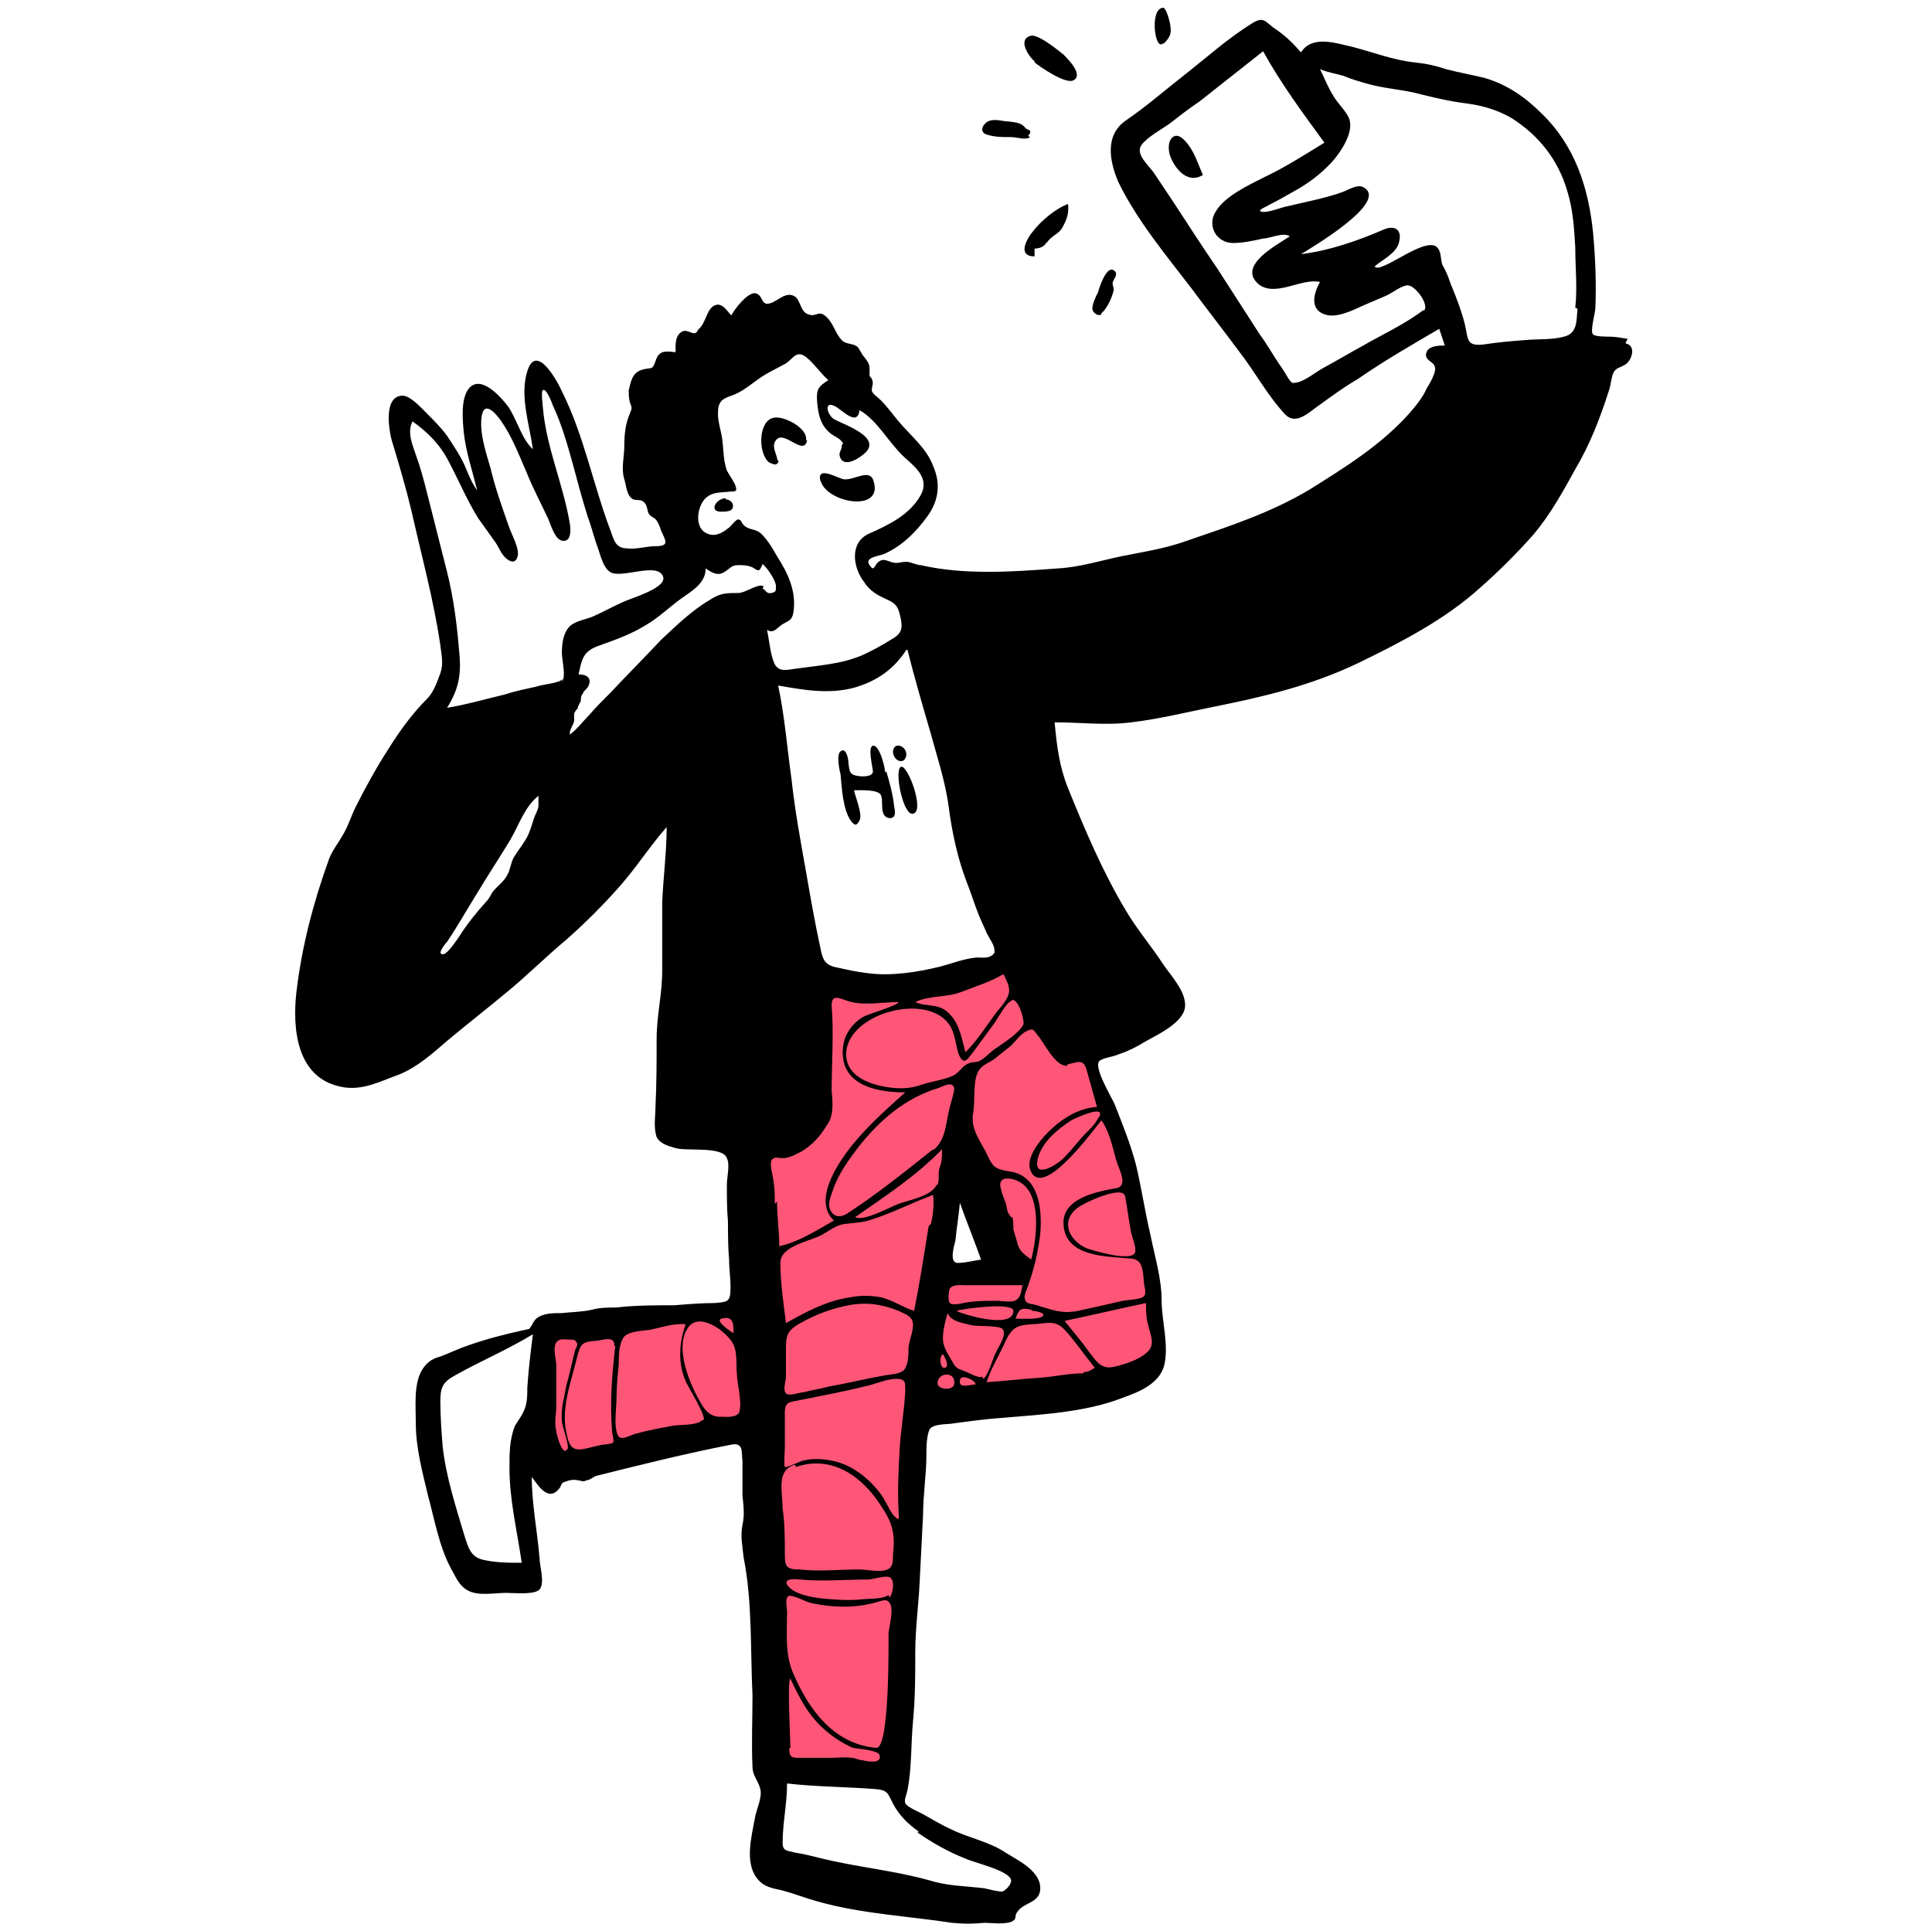
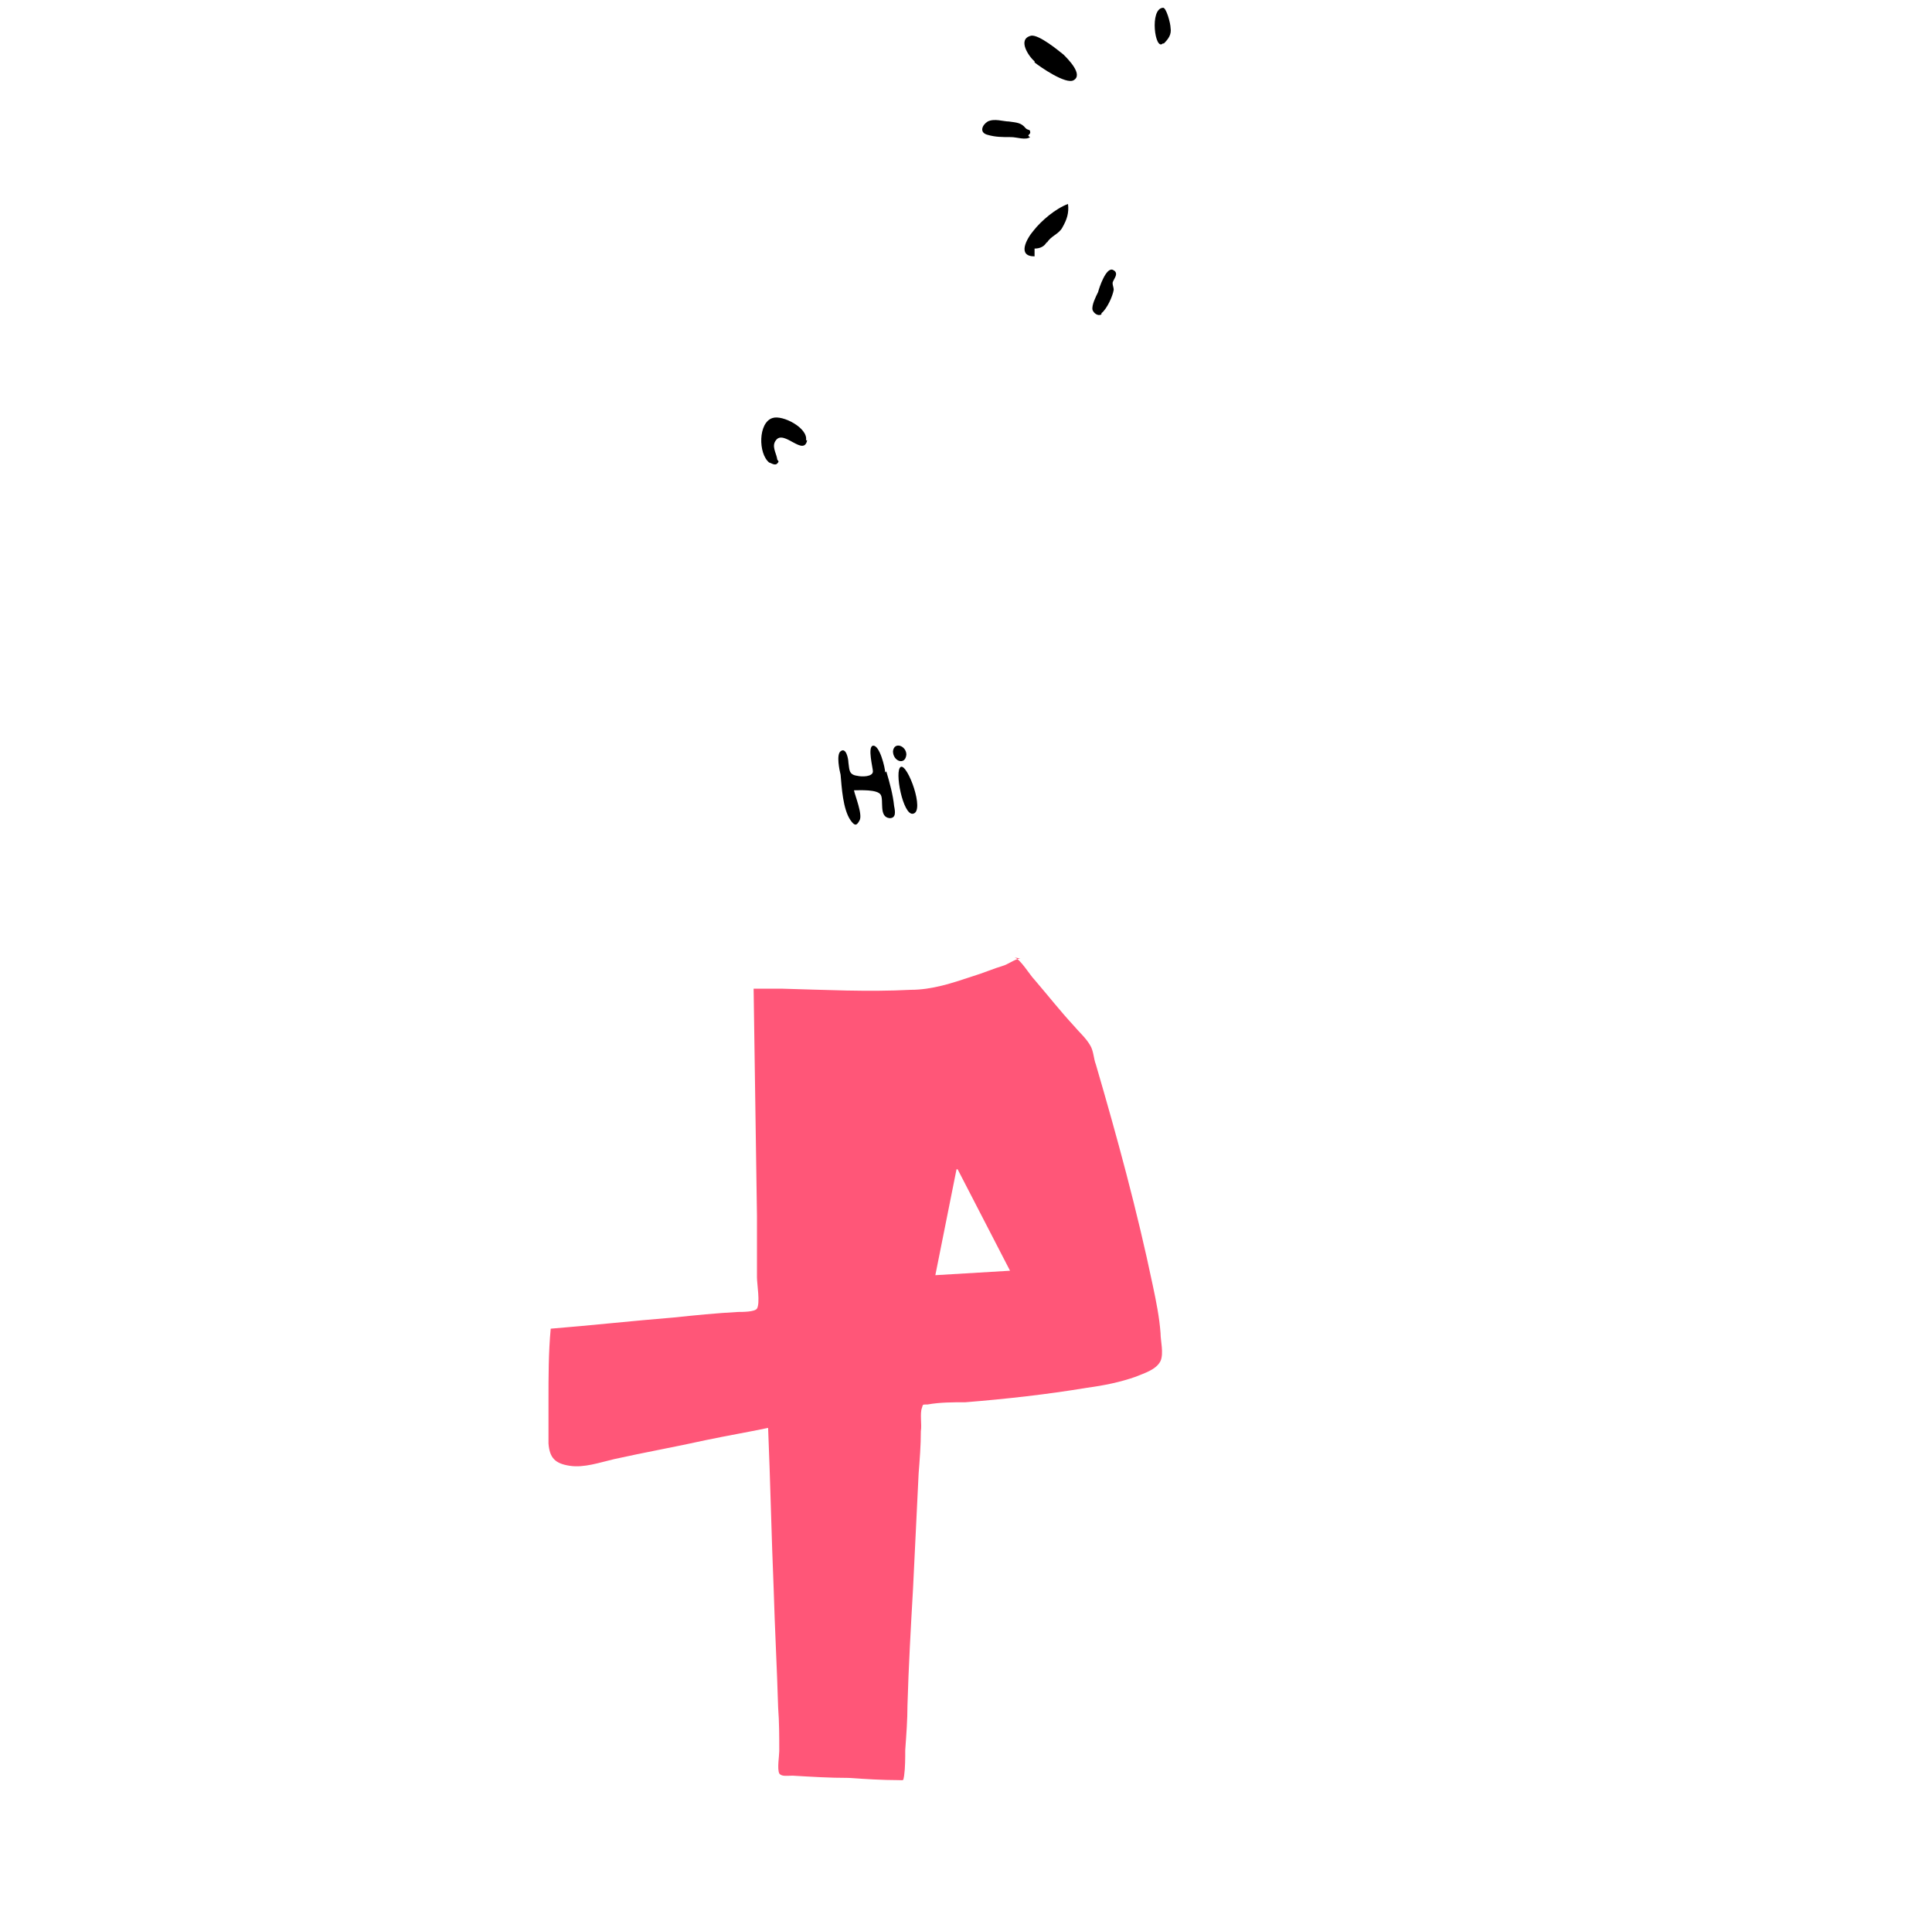
<svg xmlns="http://www.w3.org/2000/svg" id="_レイヤー_11" data-name="レイヤー_1" version="1.1" viewBox="0 0 173.3 172.6">
  <defs>
    <style>
      .st0 {
        fill: #ff5678;
      }

      .st0, .st1 {
        fill-rule: evenodd;
      }
    </style>
  </defs>
  <g id="Character_x2F_selfie">
    <path id="Accent" class="st0" d="M91,85.9h0c.5.1,1.4,1.6,1.8,2,1.2,1.4,2.3,2.8,3.5,4.1.5.6,1.1,1.1,1.5,1.8.3.5.3,1.2.5,1.7,1.9,6.5,3.7,13.1,5.1,19.8.3,1.4.6,2.9.7,4.3,0,.7.3,1.8,0,2.5-.4.8-1.5,1.1-2.2,1.4-1.4.5-2.9.8-4.4,1-3.6.6-7.2,1-10.9,1.3-1.1,0-2.3,0-3.4.2-.5,0-.4,0-.5.3-.2.5,0,1.5-.1,2.1,0,1.3-.1,2.5-.2,3.8h0l-.5,10.3c-.2,3.5-.4,7-.5,10.5,0,1.3-.1,2.6-.2,4,0,.7,0,1.6-.1,2.3-.1.5,0,.4-.5.4-1.5,0-3-.1-4.5-.2-1.7,0-3.3-.1-5-.2-.5,0-1,.1-1.2-.2-.2-.4,0-1.6,0-2,0-1.3,0-2.6-.1-3.9-.1-3.5-.3-7.1-.4-10.6-.2-4.8-.3-9.7-.5-14.5-1.9.4-3.7.7-5.6,1.1-2.7.6-5.5,1.1-8.2,1.7-1.3.3-2.7.8-4,.6-1.3-.2-1.8-.7-1.9-2,0-1.3,0-2.6,0-3.9,0-2.1,0-4.3.2-6.4,3.7-.3,7.3-.7,11-1,1.9-.2,3.9-.4,5.8-.5.4,0,1.5,0,1.7-.3.3-.5,0-2.2,0-2.8h0v-5.5h0l-.3-20.4c.9,0,1.8,0,2.6,0,3.8.1,7.6.3,11.5.1,1.9,0,3.7-.6,5.5-1.2,1-.3,1.9-.7,2.9-1,.3-.1,1.2-.7,1.5-.6h0ZM85.8,104.9l-1.9,9.5,6.7-.4-4.7-9.1Z" />
    <g id="Ink">
-       <path id="ink-shape" class="st1" d="M141.5,27.7c-.1,1.1,0,2.2-1.2,2.5-1.1.3-2.3.2-3.4.3-1.3.1-2.5.2-3.8.4-1.6.2-1.4-.5-1.7-1.8-.3-1.2-.8-2.5-1.3-3.7-.2-.6-.4-1.1-.7-1.6-.2-.5-.1-1.1-.4-1.5-.9-1.4-5.2,2.4-5.7,1.6.7-.6,2-1.2,2.2-2.2.3-1.2-.5-1.5-1.4-1.1-2.3,1-4.9,1.9-7.4,2.2.8-.5,8-4.7,5.6-6-.5-.3-1.3.2-1.8.4-.8.3-1.6.5-2.4.7-.9.2-1.7.4-2.6.6-.6.1-1.7.6-2.3.5-.6-.1.5-.5.6-.6.8-.4,1.5-.8,2.2-1.2,1.3-.7,2.5-1.6,3.5-2.7.8-.9,2-2.7,1.5-3.9-.3-.7-1-1.3-1.4-2-.5-.8-.8-1.6-1.2-2.4.7.3,1.4.4,2.1.6.7.3,1.4.5,2.1.7,1.4.4,2.8.5,4.2.8,1.6.4,3.2.8,4.9,1,1.4.2,2.7.6,3.9,1.3,2.5,1.6,4.2,3.8,5,6.6.5,1.6.6,3.3.7,5,0,1.8.2,3.6,0,5.4M127.7,27.8c-1.7,1.3-3.7,2.2-5.6,3.3-1.1.6-2.1,1.2-3.2,1.8-.8.4-1.7,1.2-2.5,1.4-.5.1-.5.1-.8-.3-.3-.5-.6-1-.9-1.4-.6-.9-1.1-1.8-1.7-2.6-1.3-2-2.5-3.9-3.8-5.9-1.3-1.9-2.6-3.9-3.9-5.9-.6-.9-1.2-1.8-1.8-2.7-.5-.7-1.7-1.7-1.1-2.5.5-.7,1.8-1.4,2.5-1.9.9-.7,1.8-1.4,2.7-2,1.9-1.5,3.8-3,5.7-4.5,1.6,2.9,3.6,5.6,5.5,8.2-1.8,1.1-3.5,2.2-5.4,3.1-1.4.7-3.5,1.7-4.3,3-.9,1.3,0,2.9,1.5,2.9.9,0,1.8-.2,2.7-.4.6,0,1.8-.6,2.4-.2-1,.7-4.8,2.6-2.8,4.3,1.5,1.2,3.9-.6,5.5-.2-.5.9-1,2.4.4,2.9,1.1.4,2.6-.4,3.5-.8.7-.3,1.4-.6,2.1-.9.6-.3,1.2-.8,1.8-.9.7-.1,2.1,1.8,1.5,2.3M95.7,95.5c1-.2,1.5-.6,1.8.6.3,1.1.6,2.1.9,3.2-1.5.1-2.9.9-4,1.9-.8.7-2.4,2.5-2,3.7,1,3,5.8-3.7,6.4-4.4.7,1,1,2.4,1.3,3.5.2.8,1.2,2.4,0,2.6-1.7.3-4.9.9-4.7,3.3.2,2.9,3.9,2.8,5.9,3,1.2,0,1.2,1,1.3,2,0,.5.3,1.1,0,1.4-.3.3-1.4.3-1.9.4-1.3.3-2.6.6-4,.9-1.5.3-2.3-.1-3.7-.5-.5-.2-1,0-1.1-.7,0-.4.3-.9.4-1.3.5-1.4.8-2.8,1-4.3.2-2.1,0-5.3-2.7-5.7-1.2-.2-1.5-.3-2-1.4-.6-1.3-1.6-2.4-1.3-3.9.2-1.1-.1-3.1.6-3.9.3-.4.9-.6,1.3-.9.5-.4,1-.8,1.5-1.2.4-.4.9-1.1,1.4-1.3.6-.3.6-.1,1,.4.6.7,1.6,2.9,2.7,2.7M98.5,100.3c-.3.7-1.1,1.3-1.6,1.9-.5.6-1,1.2-1.5,1.7-.6.6-2.8,2-2.3,0,.4-1.5,1.8-2.6,3-3.4.2-.1,3.1-1.5,2.5-.3M100.9,107.2c.2,1,.3,2,.5,3,0,.5.6,1.7.4,2.2-.4.8-3.7-.2-4.3-.4-1.6-.7-2.4-2.4-.9-3.6.6-.5,4.1-2.1,4.3-1.1M103,118.9c.2.9.7,1.8-.2,2.5-.7.6-1.9,1-2.8,1.2-1.2.3-1.6-.4-2.3-1.3-.7-1-1.5-1.9-2.2-2.8,2.4-.5,4.9-1.1,7.3-1.6,0,.7,0,1.4.2,2M97.2,123.2c-1.3,0-2.6.3-3.9.4-1.6.1-3.2.3-4.8.4.4-1.3,1.2-2.5,1.7-3.7.6-1.2,1-1.4,2.3-1.5,1.2,0,2.1-.5,3,.5,1,1.1,1.8,2.3,2.7,3.4-.3.2-.6.4-1,.4M88.1,123.5c-.3.2-1.3-.4-1.6-.5-.6-.2-.8-.3-1.1-.9-.3-.5-.7-1.1-.8-1.7-.1-.8.2-1.9.4-2.6.3.8,1.5.9,2.2,1.1.6.1,2.3,0,2.7.3.5.5-.4,1.7-.6,2.2-.3.6-.6,1.9-1.1,2.3M87.5,124.2c-.4,0-1.5.4-1.4-.3,0-.8,1.5,0,1.4.3M85.6,124.1c0,.7-1.5.6-1.5,0,0-1,1.6-1.1,1.5,0M84,106.3c-.4,1-2.6,1.4-3.4,1.7-.8.3-3.1,1.6-3.9,1.2,2.7-1.9,5.5-3.7,7.8-6.1,0,.6,0,1.1-.2,1.6-.2.5,0,1.1-.2,1.6M83.3,110c-.4,2.5-.8,5.1-1.3,7.6-1-.3-1.8-.9-2.9-1.2-1-.2-2-.2-2.9,0-2.1.3-3.9,1.3-5.7,2.3-.2-1.7-.5-3.6-.5-5.4,0-1.5,2.5-1.9,3.7-2.5.7-.4,1.3-.9,2.1-1,.8-.1,1.6-.1,2.4-.4,1.9-.6,3.6-1.5,5.5-2.2.1.9,0,1.8-.2,2.6M81.5,120.8c0,.6,0,1.6-.4,2.1-.4.4-1.3.4-1.8.5-1.7.3-3.3.7-5,1-.7.2-1.5.3-2.2.5-.4,0-1.3.4-1.6.1-.3-.3,0-1.1,0-1.5,0-.7,0-1.4,0-2.2,0-1.4,0-1.9,1.3-2.6,1.4-.8,2.8-1.3,4.3-1.6,1.6-.3,3-.1,4.5.5.4.2,1,.4,1.2.8.3.6-.2,1.7-.3,2.4M79.7,143.1c-.6.4-1.9.3-2.6.4-1.1.1-2.3,0-3.4-.1-.8-.1-2.1-.3-2.8-.9-.9-.8.1-.9.8-.8,2.1.2,4.1,0,6.2,0,.4,0,1.5-.4,1.9-.2.5.2.3,1.5,0,1.8M78.5,156.8c-3.8-.4-6-3.5-7.4-6.8-.7-1.7-.5-3.6-.5-5.4,0-.3-.2-1.2.1-1.4.3-.2,1.6.5,2,.6,1.8.4,3.8.5,5.7,0,.8-.2,1.2-.5,1.5.2.2.6-.1,1.8-.2,2.5,0,1.1.1,10.4-1.1,10.3M70.9,156.8c0-.6-.3-6.2,0-6.2.8,1.7,1.6,3.3,3.1,4.6.8.7,1.6,1.2,2.5,1.6.4.1,2.4.2,2.4.7.2.8-1.2.5-1.6.4-.3,0-.6-.2-.9-.2-.6-.1-1.2,0-1.8,0-.9,0-1.8,0-2.8,0-.8,0-1,0-1-.9M71.4,131.6c3.3-1.1,6,.9,7.7,3.6,1,1.5,1.2,2.5,1,4.3,0,.6,0,1.1-.5,1.3-.6.3-1.9,0-2.5,0-1.8,0-3.6.2-5.4,0-1.2,0-1.3-.3-1.3-1.4,0-1.4,0-2.7-.2-4.1,0-1.5-.6-3.4,1.1-3.9M70.4,129.7c0-1,0-2,0-3,0-1,.5-.9,1.4-1.1,2-.4,4.1-.8,6.1-1.3.8-.2,1.7-.6,2.5-.6.9,0,.8.4.8,1.2-.1,1.7-.4,3.4-.5,5.1-.1,1.8-.2,3.7-.1,5.5,0,.6.2,1.1-.4.5-.5-.6-.8-1.5-1.3-2.1-1-1.3-2.4-2.4-4-2.8-.9-.2-1.8-.3-2.7-.1-.3,0-1.6.7-1.8.6-.1,0,0-1.7,0-1.7M82.3,164.4c1.3.9,2.7,1.7,4.2,2.3.8.4,4.1,1.1,4.2,2,0,.4-.5.9-.8,1-.4,0-1.2-.2-1.6-.3-1.7-.2-3.3-.2-4.9-.7-3.2-.9-6.6-1.2-9.8-2-.8-.2-1.6-.4-2.3-.5-.7-.2-1.1-.1-1.1-.9,0-1.7.4-3.5.4-5.3,2.6.3,5.3.3,7.9.5,1.1.1,1.1.3,1.6,1.3.5,1,1.4,1.9,2.3,2.5M69.5,108c0-.6,0-1.3-.1-1.9,0-.4-.4-1.6-.2-2,.3-.4.5-.2,1-.2.6,0,1.1-.3,1.7-.6,1-.6,1.7-1.4,2.3-2.4.6-.8.5-2,.4-3,0-2.6.2-5.1,0-7.7,0-1.2.9-.5,1.8-.3,1.3.3,2.8,0,4.2,0,0,.3-2.9,1.1-3.3,1.4-1.2.8-1.8,2-1.7,3.4.2,2.8,3.3,3.3,5.6,3.3-1.9,1.7-3.7,3.3-5.2,5.3-1.1,1.5-3,4.5-1.2,6.2-1.6.9-3.1,1.9-4.9,2.3,0-1.3-.2-2.7-.2-4M68.8,56.5c.6.4.9-.2,1.4-.5.7-.4.9-.4,1-1.3.2-1.8-.6-3.4-1.5-4.8-.4-.7-.8-1.4-1.4-2-.5-.5-1.1-.3-1.6-.8-.2-.2-.2-.5-.5-.5-.2,0-.7.7-.9.8-.6.5-1.3.8-2,.4-1.1-.6-.7-2.6.1-3.2.6-.5,1.4-.4,2.1-.5.5,0,.7,0,.4-.7-.2-.4-.5-.8-.7-1.2-.3-.8-.3-1.8-.4-2.7-.1-.8-.4-1.6-.4-2.4,0-1,.3-1.3,1.2-1.6.9-.3,1.6-.9,2.3-1.4.8-.6,1.7-1,2.6-1.5.6-.4.9-1.1,1.6-.7.7.4,1.5,1.6,2.2,2.2-.9.6-1.1.8-1,2,.1,1.1.3,2,1.1,2.7.3.3.9.5,1.1.8.3.4,0,0,0,.5,0,.2-.2.4-.2.7.2,1.2,1.5.5,2.1,0,2-1.5-1.7-2.7-2.6-3.2-.6-.4-.9-1.6,0-1.2.6.2,2.1,2,2.3.4,1.6.9,2.6,2.9,4,4.2,1,.9,2.3,1.9,1.5,3.4-1,1.8-2.9,2.7-4.7,3.5-1.7.8-1.4,3-.4,4.3.5.8,1.2,1.2,2.1,1.6.9.4,1,.8,1.2,1.7.2,1,0,1.4-.9,1.9-.8.5-1.7,1-2.6,1.4-1.9.8-3.9.9-6,1.2-.7.1-1.4.3-1.8-.4-.4-.8-.5-2.2-.7-3.1M68.5,52.6c-.5-.3-1.6.6-2.3.6-1,0-1.6,0-2.5.6-1.7,1-3,2.3-4.4,3.6-1.5,1.6-3,3.1-4.5,4.7-.7.7-1.4,1.4-2,2.1-.5.5-1.1,1.3-1.7,1.7,0-.5.3-.8.4-1.2,0-.3,0-.5,0-.7,0,0,.2-.4.3-.4,0-.2.2-.5.3-.7,0-.2,0-.5.2-.7,0-.2.4-.4.5-.7.3-.7-.2-1-.9-1,.3-1.4.4-2.1,1.9-2.6,1.4-.5,2.8-1,4.1-1.8,1.2-.7,2.1-1.6,3.2-2.4,1-.7,2.2-1.4,2.2-2.7.6.4,1.1.7,1.7.3.5-.3.6-.6,1.2-.6.5,0,.8,0,1.3.2.5.3.6.5.9-.3.4.3,1.3,1.6,1.2,2.1,0,.3,0,.4-.4.5-.5.1-.5-.3-.8-.4M66.2,126.8c-.2.4-1.2.3-1.6.3-1.2,0-1.6-1-2.1-1.9-.8-1.5-2-4.6-.7-6.2,1-1.2,3.1.3,3.8,1.3.6.8.4,2,.5,3,0,.8.6,2.9.1,3.6M63,127.4c-.5.5-2,.4-2.6.5-1.1.2-2.2.4-3.3.7-.8.2-1.6.9-1.8-.2-.2-.9,0-2.1,0-3,0-1,.1-2,.2-3,0-.7,0-1.9.5-2.5.5-.5,1.7-.5,2.3-.6,1-.2,2.1-.6,3.2-.5-.6,1.7-.7,3.5,0,5.1.2.5,1.9,3.2,1.6,3.5M55.2,120.7c-.3,2.5-.5,5.1-.3,7.7,0,.2.2.8.1,1,0,.1-.7.2-.9.2-.6.1-1.2.3-1.8.4-1.1.2-1.3-.5-1.5-1.5-.5-2.3.5-4.7,1-6.9.3-1.1.5-1.2,1.5-1.3.7,0,1.9-.6,1.8.5M50.8,130.1c-.4.4-.9-1.5-.9-1.7-.2-.8,0-1.5,0-2.3,0-1.2,0-2.4,0-3.6,0-.6-.5-2,.3-2.3.2-.1,1.1,0,1.3,0,.4.3.3.5.1.9-.3,1.1-.5,2.2-.8,3.2-.2,1.1-.5,2.1-.4,3.2,0,.4.7,2.2.5,2.5M64.7,118.3c1.1-.3,1.1.5,1.1,1.3-.2-.1-1.7-1.1-1.1-1.3M50.5,60.9c-.3.4-1.9.5-2.4.7-.9.2-1.9.4-2.8.7-1.7.4-3.4.9-5.2,1.2,1-1.6,1.3-2.9,1.1-4.9-.2-2.5-.5-4.9-1.1-7.3-.6-2.4-1.2-4.7-1.8-7.1-.3-1.2-.6-2.3-1-3.4-.3-.9-.8-2-.3-3,1.4,1,2.5,2.1,3.3,3.7.9,1.7,1.6,3.4,2.6,5,.5.7,1,1.4,1.5,2.1.3.4.5,1,.9,1.4.4.4.9.6,1.1,0,.3-.7-.6-2.2-.8-2.9-.6-1.7-1.2-3.4-1.6-5.1-.4-1.4-1-3.1-.8-4.6.2-1.5,1.2-.4,1.7.3,1,1.4,1.6,3,2.3,4.6.6,1.5,1.3,2.8,2,4.3.2.5.6,1.8,1.2,1.9.9.2.8-1.1.7-1.6-.6-3.5-2.1-6.8-2.4-10.3,0-.2-.2-1.5,0-1.6.3-.2.8,1.1.9,1.4.8,1.7,1.3,3.5,1.8,5.3.4,1.5.8,3,1.3,4.6.3.8.5,1.6.8,2.5.3.7.5,2,1.2,2.5,1,.7,4.4-1,4.8.5.2,1-3,1.9-3.6,2.2-.9.4-1.8.9-2.7,1.3-.7.3-1.7.4-2.2,1-.5.6-.6,1.5-.6,2.3,0,.6.4,2.1,0,2.6M48.3,72.3c0,.3-.3.8-.4,1.1-.2.6-.4,1.4-.8,2-.3.5-.7,1-1,1.5-.3.5-.3,1.1-.6,1.6-.3.6-.9,1-1.3,1.5-.2.3-.3.6-.6.9-.9,1-1.7,2-2.4,3.1-.2.3-1,1.5-1.4,1.6-.7.1.1-.9.3-1.1,1-1.5,1.9-3.1,2.9-4.7.9-1.5,1.9-3,2.8-4.5.7-1.2,1.3-3,2.5-3.9,0,.3,0,.6,0,.9M81.4,58.3c.6,2.4,1.3,4.8,2,7.2.6,2.2,1.4,4.6,1.7,6.9.3,2.3.8,4.6,1.6,6.7.4,1,.7,2,1.1,3,.2.5.5,1.1.7,1.6.2.4.7,1.1.7,1.5,0,.3.1.2-.2.5-.4.3-1,.2-1.4.2-1.1.1-2.1.5-3.2.8-2,.5-4.5.9-6.6.6-.9-.1-1.8-.3-2.7-.5-1.1-.2-1.3-.7-1.5-1.7-.5-2.3-.9-4.6-1.3-6.9-.5-2.8-1-5.5-1.3-8.3-.4-2.8-.6-5.6-1.2-8.4,2.3.4,4.5.8,6.8.2,2.1-.6,3.6-1.7,4.7-3.4M90.4,88.3c.5,1.1-.7,2-1.3,2.9-.8,1.1-1.5,2.2-2.5,3.2-.3-1.1-.5-2.4-1.3-3.3-1-1.2-2.1-.7-3.2-1.2,1.2-.6,2.8-.4,4.1-.9,1.3-.5,2.6-.9,3.8-1.6.2.3.3.7.5,1M85.9,113.3c-.8,0-.3-1.6-.2-2,.1-1.1.3-2.2.4-3.4.6,1.7,1.3,3.4,1.9,5.1-.7.1-1.4.3-2.1.3M84.6,121.5c.1.2.6,1,.2,1.2-.5.2-.6-1.1-.2-1.2M83.7,103.1c-2.5,2-5,4-7.6,5.7-.6.4-1.2.5-1.6-.2-.3-.6,0-1.2.2-1.8.5-1.5,1.4-2.7,2.3-3.9,1.9-2.4,4.2-4.4,7.2-5.3.5-.2,1.2-.6,1.4,0,0,.4-.3,1.3-.4,1.7-.4,1.5-.3,2.9-1.5,3.9M90.9,117.6c0,1.7-4.6.3-5.1,0,.6-.2,5.1-.8,5.1,0M92.6,117.6c.3,0,1.3.2.9.5-.4.3-1.9.2-2.4.2.3-.9.5-1,1.4-.8M91.7,115.4c-.1.4-.1.9-.5,1.2-.4.3-1.3.1-1.8.1-.8,0-1.6,0-2.4.1-.3,0-1.5.4-1.8.1-.2-.2-.1-1.1,0-1.3.3-.4,1-.3,1.5-.3,1.7,0,3.3,0,5,0M90.7,109.2c-.2-.3-.3-.3-.4-.9-.1-.6-.4-1-.5-1.6-.4-1.2.8-1.1,1.6-.7,2.1,1.1,1.6,5.1,1.1,7-.8-.6-1.1-.8-1.3-1.7-.1-.3-.2-.7-.3-1,0-.3,0-.9-.1-1.1M90.8,89.7c.6,0,1.1,1.8,1,2.2-.4.8-1.7,1.6-2.4,2.1-.5.3-.9.8-1.4,1.1-.5.3-.7.1-1.1.3-.6.2-.8.8-1.4,1.1-.9.4-1.9.5-2.8.8-1.1.4-2.1.4-3.3.2-1.7-.3-3.6-1.1-3.5-3.1.3-3.6,7.4-5.4,9.3-2.4.5.8.5,1.7.8,2.6.4.9.7.6,1.2-.1.7-.9,1.3-1.8,2-2.7.2-.3,1.1-1.9,1.5-2M47.3,124.5c0,.6,0,1.2-.2,1.8-.2.6-.6,1.1-.9,1.6-.5,1.2-.5,2.5-.5,3.8,0,2.9.7,5.7,1.1,8.5-1.2,0-2.4,0-3.6-.3-1-.3-1.2-1.1-1.5-2-.8-2.7-1.7-5.4-2-8.2-.1-1.3-.2-2.7-.2-4,0-1.2.2-1.7,1.3-2.3,2.3-1.3,4.7-2.3,7-3.7-.2,1.6-.4,3.2-.5,4.8M146,30.4c-.6-.1-1.1-.2-1.7-.2-.3,0-1.2,0-1.4-.2-.3-.2.2-2,.2-2.3.1-2.2,0-4.6-.2-6.8-.4-4-1.6-7.8-4.6-10.7-1.5-1.5-3.1-2.6-5.1-3.2-1.2-.3-2.4-.5-3.5-.8-.9-.3-1.8-.5-2.8-.6-1.9-.2-3.7-.9-5.6-1.4-1.4-.3-3.6-1.1-4.6.5-.7-.8-1.4-1.5-2.3-2.1-.9-.6-1-1.2-2.1-.5-2.1,1.3-4,3-5.9,4.5-1.8,1.4-3.5,2.9-5.4,4.2-1.9,1.3-1.5,3.6-.7,5.5,1.7,3.5,4.3,6.6,6.6,9.6,1.4,1.9,2.9,3.8,4.3,5.7,1.4,1.8,2.5,3.9,4.1,5.6,1,1,2.2-.3,3.1-.9,1.1-.8,2.2-1.6,3.4-2.3,2.3-1.6,4.9-3.1,7.3-4.5l.5,1.5c-.5,0-1.3,0-1.6.5-.4.8.6.9.7,1.4.2.4-.5,1.6-.7,1.9-.4.9-1,1.6-1.6,2.3-2.5,2.8-5.7,4.8-8.9,6.8-3.5,2.1-7.2,3.3-11,4.6-1.9.7-3.9,1-5.9,1.4-1.9.4-3.8,1-5.8,1.1-4,.3-8.3.6-12.2-.3-.4,0-.9-.3-1.3-.3-.4,0-.6.1-.9.1-.7,0-1.1-.6-1.7,0-.3.3-.3.8-.7.2-.5-.7.8-.8,1.3-1,1.6-.7,2.9-2,3.9-3.4,1-1.4,1.2-2.9.5-4.5-.6-1.6-2-2.7-3.1-4-.5-.6-1-1.3-1.6-1.9-.3-.3-.8-.6-.8-.9,0-.4.2-.6,0-1,0-.1-.2-.2-.2-.3,0-.2,0-.4,0-.6,0-.5-.2-.7-.5-1.1-.2-.2-.4-.7-.6-.9-.4-.3-.9-.2-1.3-.5-.6-.5-.8-1.5-1.4-2.1-.8-.8-.9,0-1.7-.3-.7-.2-.7-1.3-1.2-1.6-.8-.5-1.5.4-2.2.6-.9.3-.6-.8-1.4-.9-.7,0-1.8,1.4-2.1,2-.4-.4-.8-1.2-1.5-.9-.7.3-.8,1.6-1.4,2.1-.2.2-.1.3-.4.4-.3,0-.7-.3-1-.2-.8.3-.7,1.3-.7,1.9-.9-.1-1.5-.2-1.8.8-.3.9-.4.5-1.3.8-.8.3-.9,1-1.1,1.8,0,.5,0,.7.1,1.1.2.5.2.5,0,1-.4.9-.5,1.9-.5,2.9,0,1-.3,2,0,3,.2.6.2,1.5.8,1.8.2.1.7,0,.9.2.4.3.3.7.5,1.1.2.3.5.3.7.6.2.3.3.6.4.9.4.9.8,1.4-.5,1.4-.8,0-1.7.3-2.5.2-1,0-1.2-.6-1.5-1.5-1.6-4.2-2.4-8.6-4.4-12.6-.4-.9-2.3-4.4-3.1-1.8-.7,2.2.2,4.8.5,7-1-.9-1.4-2.6-2.2-3.8-.6-.8-2.4-2.9-3.5-1.7-.8.9-.6,2.9-.5,4,.2,1.8.8,3.5,1.2,5.2-.5-.7-.8-1.5-1.1-2.2-.4-.9-1-1.8-1.6-2.7-.5-.7-1.2-1.4-1.8-2-.5-.5-1.4-1.5-2.1-1.6-1.9-.1-1.3,3.3-1,4.2.6,2,1.2,4,1.7,6.1.9,4,2,8,2.6,12.1.1.9.3,1.6,0,2.5-.3.8-.6,1.7-1.2,2.3-1.3,1.3-2.4,2.8-3.4,4.4-1.1,1.7-2.1,3.5-3,5.3-.4.8-.7,1.8-1.2,2.6-.4.7-.9,1.3-1.2,2.1-1.4,3.9-2.4,7.7-2.9,11.8-.4,3.4,0,7.8,4,8.6,1.9.4,3.5-.5,5.2-1.1,1.7-.7,3-1.9,4.4-3.1,1.8-1.5,3.6-2.9,5.4-4.4,1.8-1.5,3.4-3.1,5.2-4.6,1.7-1.5,3.3-3.1,4.8-4.8,1.5-1.7,2.7-3.6,4.2-5.3,0,2.2-.3,4.5-.4,6.7,0,2.1,0,4.1,0,6.2,0,2.1-.5,4-.5,6.1,0,2,0,4-.1,6,0,.9-.2,1.9.1,2.8.3.6,1,.8,1.7,1,1,.3,4.2-.2,4.6.9.3.6,0,1.7,0,2.4,0,1.1,0,2.2.1,3.3,0,1.1,0,2.3.1,3.4,0,1,.2,2.1.1,3.1-.1.8-.6.7-1.4.8-1.2,0-2.4.1-3.6.2-1.7,0-3.6,0-5.2.2-.7,0-1.5,0-2.2.2-.9.2-1.8.2-2.7.3-.8,0-1.7,0-2.3.5-.2.2-.3.4-.4.6-.3.4-.1.3-.6.4-1.8.4-3.4.8-5.1,1.4-.9.3-1.7.7-2.5,1-.8.2-1.3.6-1.7,1.3-.7,1.3-.5,3.2-.5,4.7,0,2.2.6,4.4,1.1,6.5.6,2.2,1,4.6,2.1,6.6.4.7.7,1.5,1.5,1.9.9.5,2.4.2,3.4.2.7,0,2.5.2,3-.3.5-.6,0-2.1,0-2.8-.2-2.4-.7-4.9-.7-7.3.6.8,1.5,2.3,2.5,1,.2-.3.1-.5.6-.6.2-.1.7-.2,1-.1.3,0,.5.2.8,0,.3,0,.6-.3.9-.4,4-1,8-2,12.1-2.8,1.1-.2.9.6,1,1.5,0,1,0,2.1,0,3.1.1.9.2,1.7,0,2.6-.2,1,0,1.9.1,2.9.8,4,.6,8.3.8,12.4,0,2.1-.1,4.3,0,6.4,0,.8.5,1.2.7,2,.2.8-.4,1.9-.5,2.7-.3,1.6-.9,3.9.2,5.3.6.8,1.4.9,2.3,1.1,1.1.3,2.1.7,3.2,1,3.9,1.1,8.1,1.3,12,1.9,1,.1,1.9.1,2.9,0,.6,0,2.1.2,2.6-.2.3-.2.1-.4.3-.7.2-.3.4-.5.8-.7.5-.3,1.2-.5,1.3-1.3.2-1.7-2-2.7-3.1-3.4-1.5-1-3.3-1.3-4.9-2.1-.9-.4-1.7-.9-2.6-1.4-.4-.2-1.1-.5-1.4-.8-.3-.3,0-.8.1-1.3.4-2,.3-4.1.5-6.2.2-2.1.2-4.1.2-6.2,0-2.1.3-4.2.4-6.4.1-2,.2-4,.3-5.9,0-1.8.3-3.6.3-5.4,0-.6,0-1.7.3-2.3.4-.5,1.6-.4,2.1-.5,1.5-.2,2.9-.4,4.4-.5,3.5-.3,7.5-.5,10.8-1.8,1.4-.5,3.2-1.2,3.7-2.8.5-1.8-.2-4.1-.2-5.9,0-2-.6-3.9-1-5.9-.5-2.1-.8-4.2-1.3-6.3-.5-1.9-1.2-3.6-1.9-5.4-.3-.7-1.9-3.3-1.4-3.9.3-.3,1.3-.4,1.7-.6.9-.3,1.7-.7,2.5-1.2,1.1-.6,3.4-1.7,3.5-3.1.1-1.3-1.2-2.7-1.9-3.7-1.1-1.7-2.4-3.2-3.4-4.9-2.1-3.5-3.7-7.3-5.2-11-.8-2-1-3.8-1.2-5.9,2.3,0,4.6.3,6.9,0,2.5-.3,4.9-.9,7.4-1.4,4.5-.9,8.7-1.9,12.9-3.9,3.9-1.9,7.8-3.9,11-6.8,1.7-1.5,3.3-3.1,4.8-4.8,1.5-1.8,2.6-3.8,3.7-5.8,1.3-2.2,2.2-4.5,3-7,.2-.5.2-1.1.4-1.6.2-.5.6-.5,1.1-.8.6-.4,1-1.7,0-1.9" />
      <path id="ink-shape1" data-name="ink-shape" class="st1" d="M92.8,5.6c.5.4,2.8,2,3.5,1.6.9-.5-.5-1.9-.9-2.3-.5-.4-2.2-1.8-2.9-1.7-1.3.3-.2,1.9.3,2.3" />
      <path id="ink-shape2" data-name="ink-shape" class="st1" d="M93.9,21.8c.3-.6,1.1-.8,1.4-1.4.4-.7.6-1.3.5-2.1-1.1.4-2.4,1.5-3.1,2.4-.6.7-1.5,2.3.1,2.3,0-.2,0-.4,0-.7.5,0,.9-.2,1.1-.6" />
      <path id="ink-shape3" data-name="ink-shape" class="st1" d="M88.6,12.1c.7.2,1.3.2,2.1.2.5,0,1.3.3,1.7,0-.4-.2.1-.2,0-.5,0-.2-.2-.1-.4-.3-.4-.5-.8-.5-1.5-.6-.5,0-1.3-.3-1.9,0-.5.3-.8,1,0,1.2" />
      <path id="ink-shape4" data-name="ink-shape" class="st1" d="M98.8,28.1c.5-.4,1-1.5,1.1-2.1,0-.2-.1-.4-.1-.6,0-.3.7-.9,0-1.2-.6-.2-1.2,1.6-1.3,2-.2.4-.6,1.2-.5,1.6.1.3.5.6.8.4" />
      <path id="ink-shape5" data-name="ink-shape" class="st1" d="M104.4,3.9c.4-.4.7-.8.6-1.4,0-.4-.4-1.9-.7-1.8-1.2.1-.7,3.9,0,3.2" />
      <path id="ink-shape6" data-name="ink-shape" class="st1" d="M79.4,69.3c0-.4-.5-2.5-1.1-2.4-.5.1,0,2,0,2.3,0,.5-1,.5-1.4.4-.8-.1-.7-.6-.8-1.2,0-.3-.2-1.4-.7-1-.4.3-.1,1.7,0,2.1.1,1.1.2,3.1.9,4.1.3.4.5.6.8,0,.3-.5-.4-2.2-.5-2.7.5,0,2.1-.1,2.4.4.3.5-.2,2,.8,2.1.6,0,.5-.6.4-1.1-.1-1-.4-2.1-.7-3.1" />
      <path id="ink-shape7" data-name="ink-shape" class="st1" d="M80.8,68.8c-.6.3.2,4.4,1.1,4.2,1.1-.2-.5-4.5-1.1-4.2" />
      <path id="ink-shape8" data-name="ink-shape" class="st1" d="M80.1,67.4c0,.9,1.1,1.3,1.2.3,0-.8-1.1-1.2-1.2-.3" />
-       <path id="ink-shape9" data-name="ink-shape" class="st1" d="M73.6,43.1c.5,2,5.5,2.9,4.8.2-.3-1.4-1.7-.2-2.7-.3-.6-.1-2.5-1.3-2.1.2" />
      <path id="ink-shape10" data-name="ink-shape" class="st1" d="M72.3,39.5c.2-1.1-2.1-2.3-3-2-1.3.4-1.3,3.2-.3,4,.1,0,.5.3.7.1.3-.3,0-.2,0-.5-.1-.5-.5-1.1-.1-1.6.7-1,2.5,1.5,2.8,0" />
-       <path id="ink-shape11" data-name="ink-shape" class="st1" d="M65.1,44.7c-.9,0-1.6,1.3-.3,1.2.2,0,.8,0,.9-.3.2-.4-.2-.8-.6-.8" />
-       <path id="ink-shape12" data-name="ink-shape" class="st1" d="M106.6,13c-.3-.4-.9-1.1-1.4-.7-.5.4-.4,1.3-.2,1.8.5,1.2,1.6,2.4,2.9,1.6-.4-.9-.7-1.9-1.3-2.7" />
    </g>
  </g>
</svg>